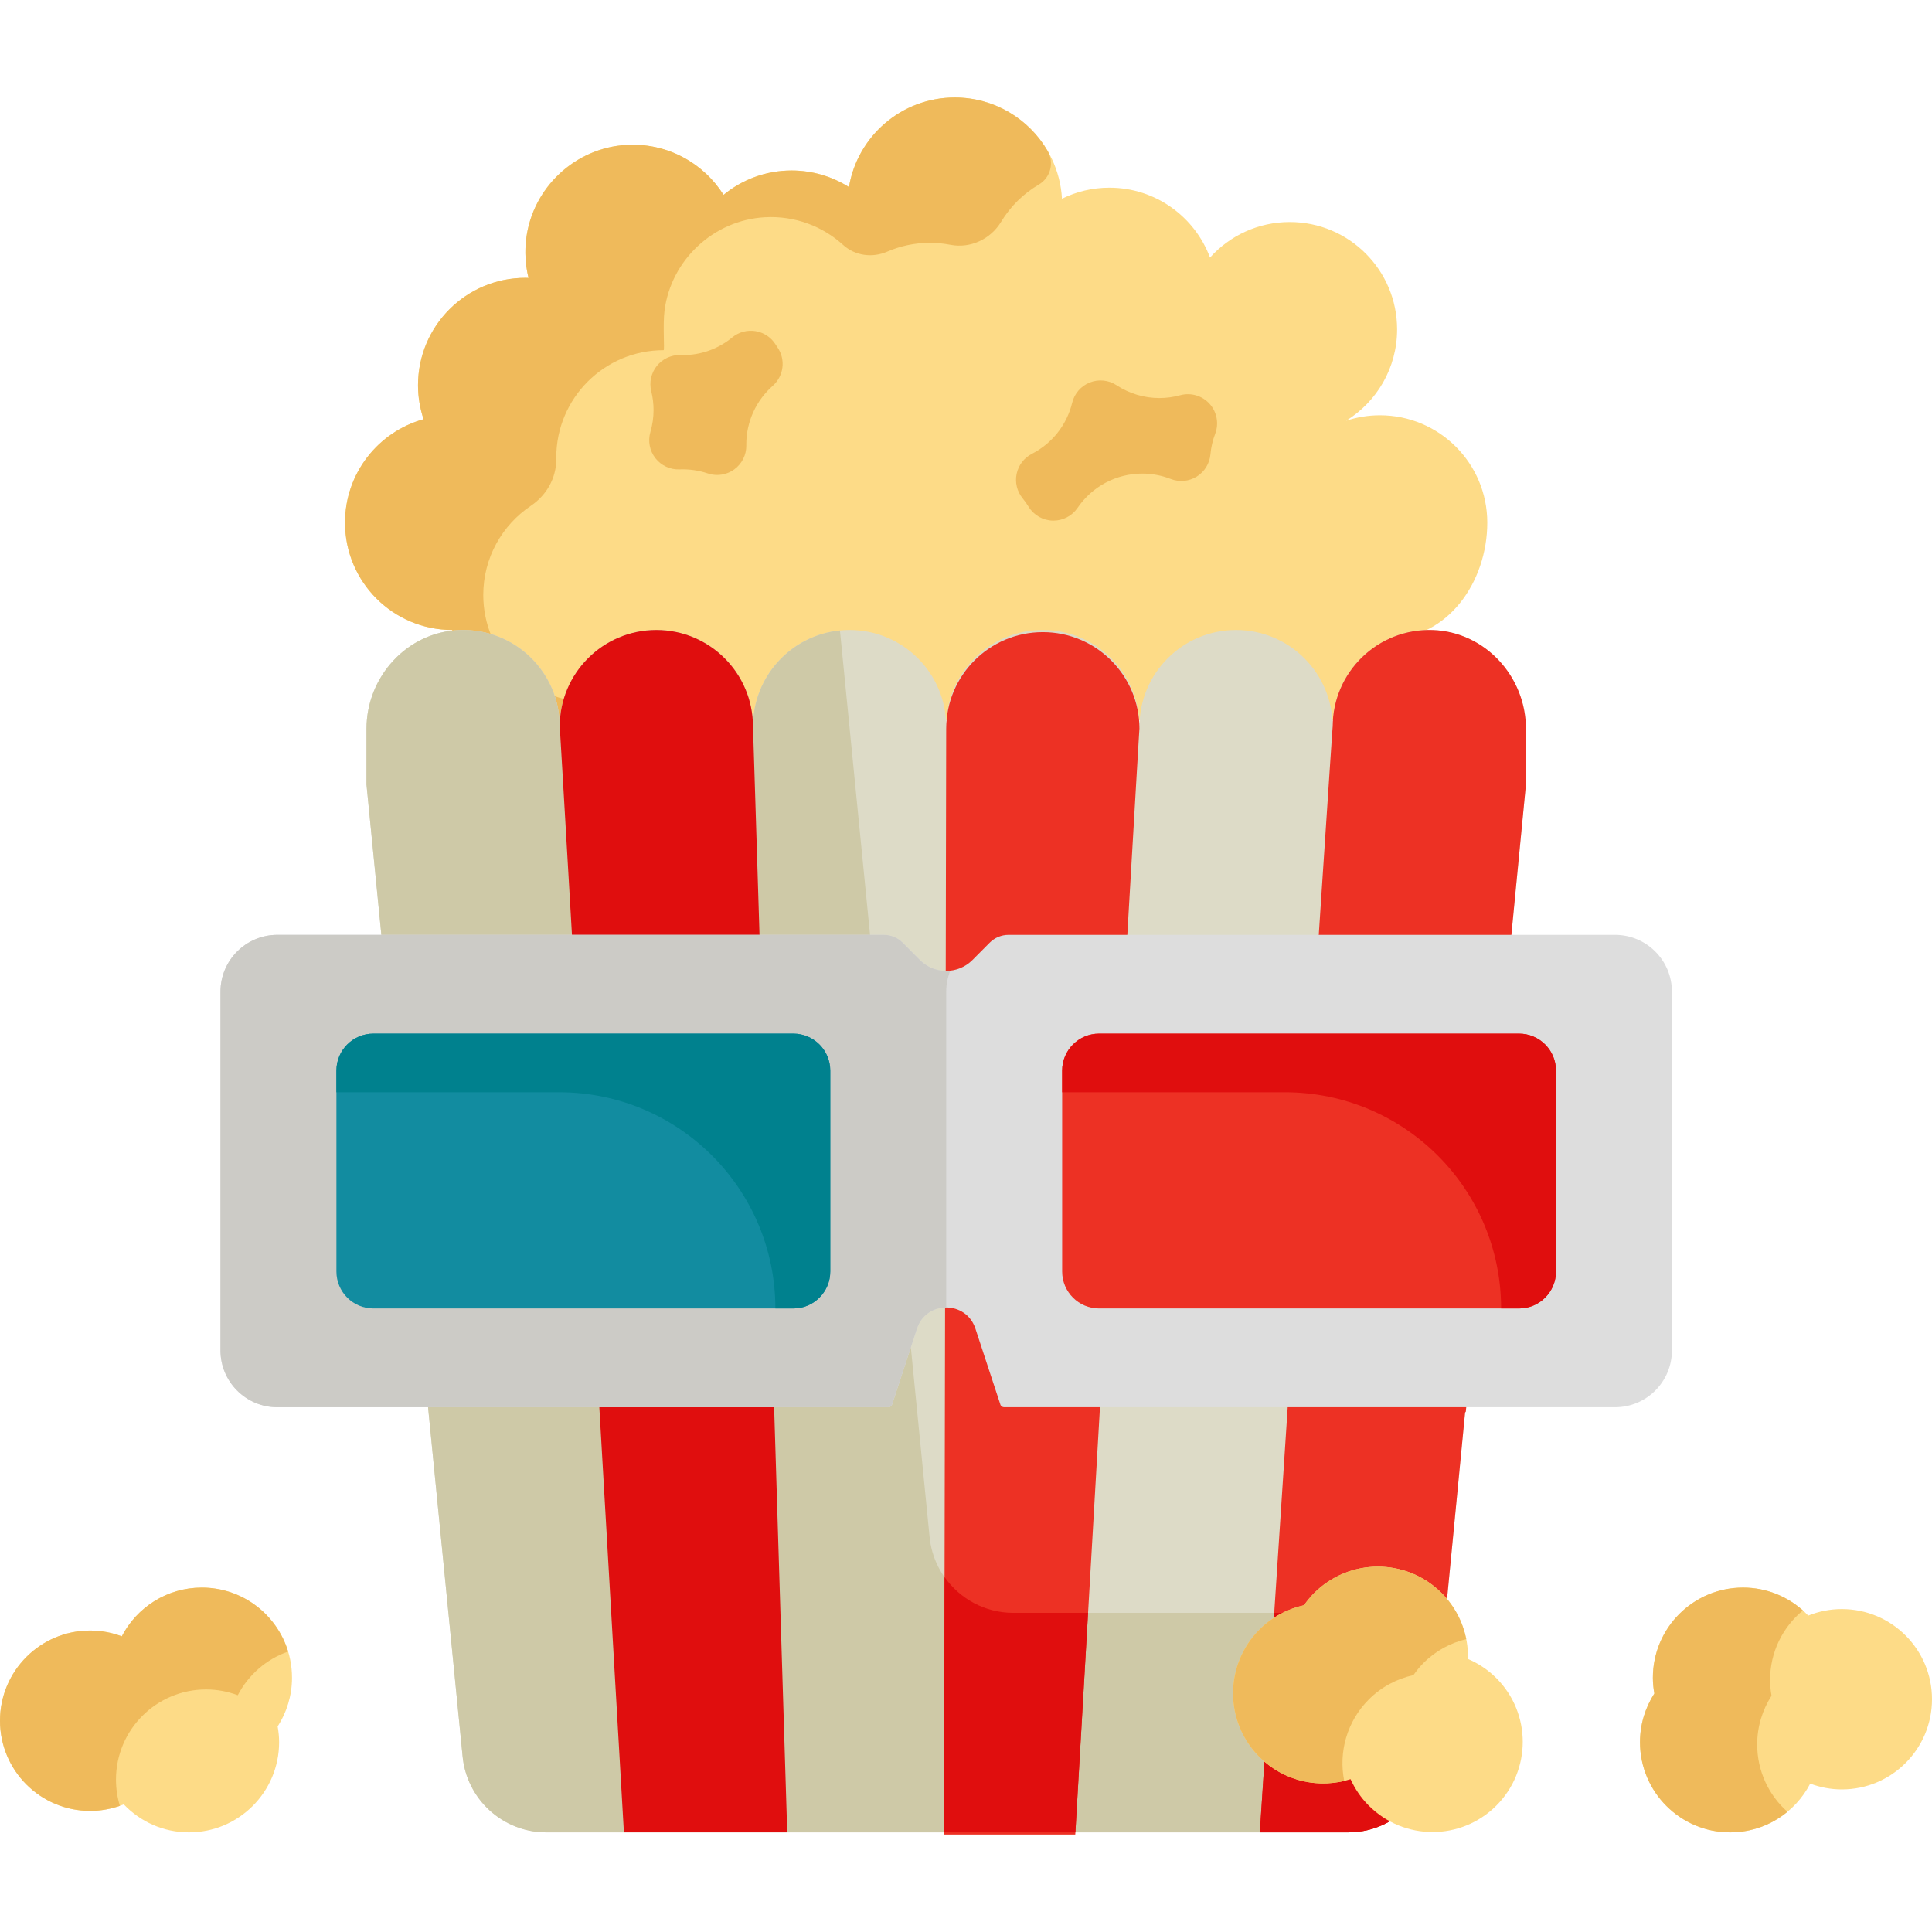
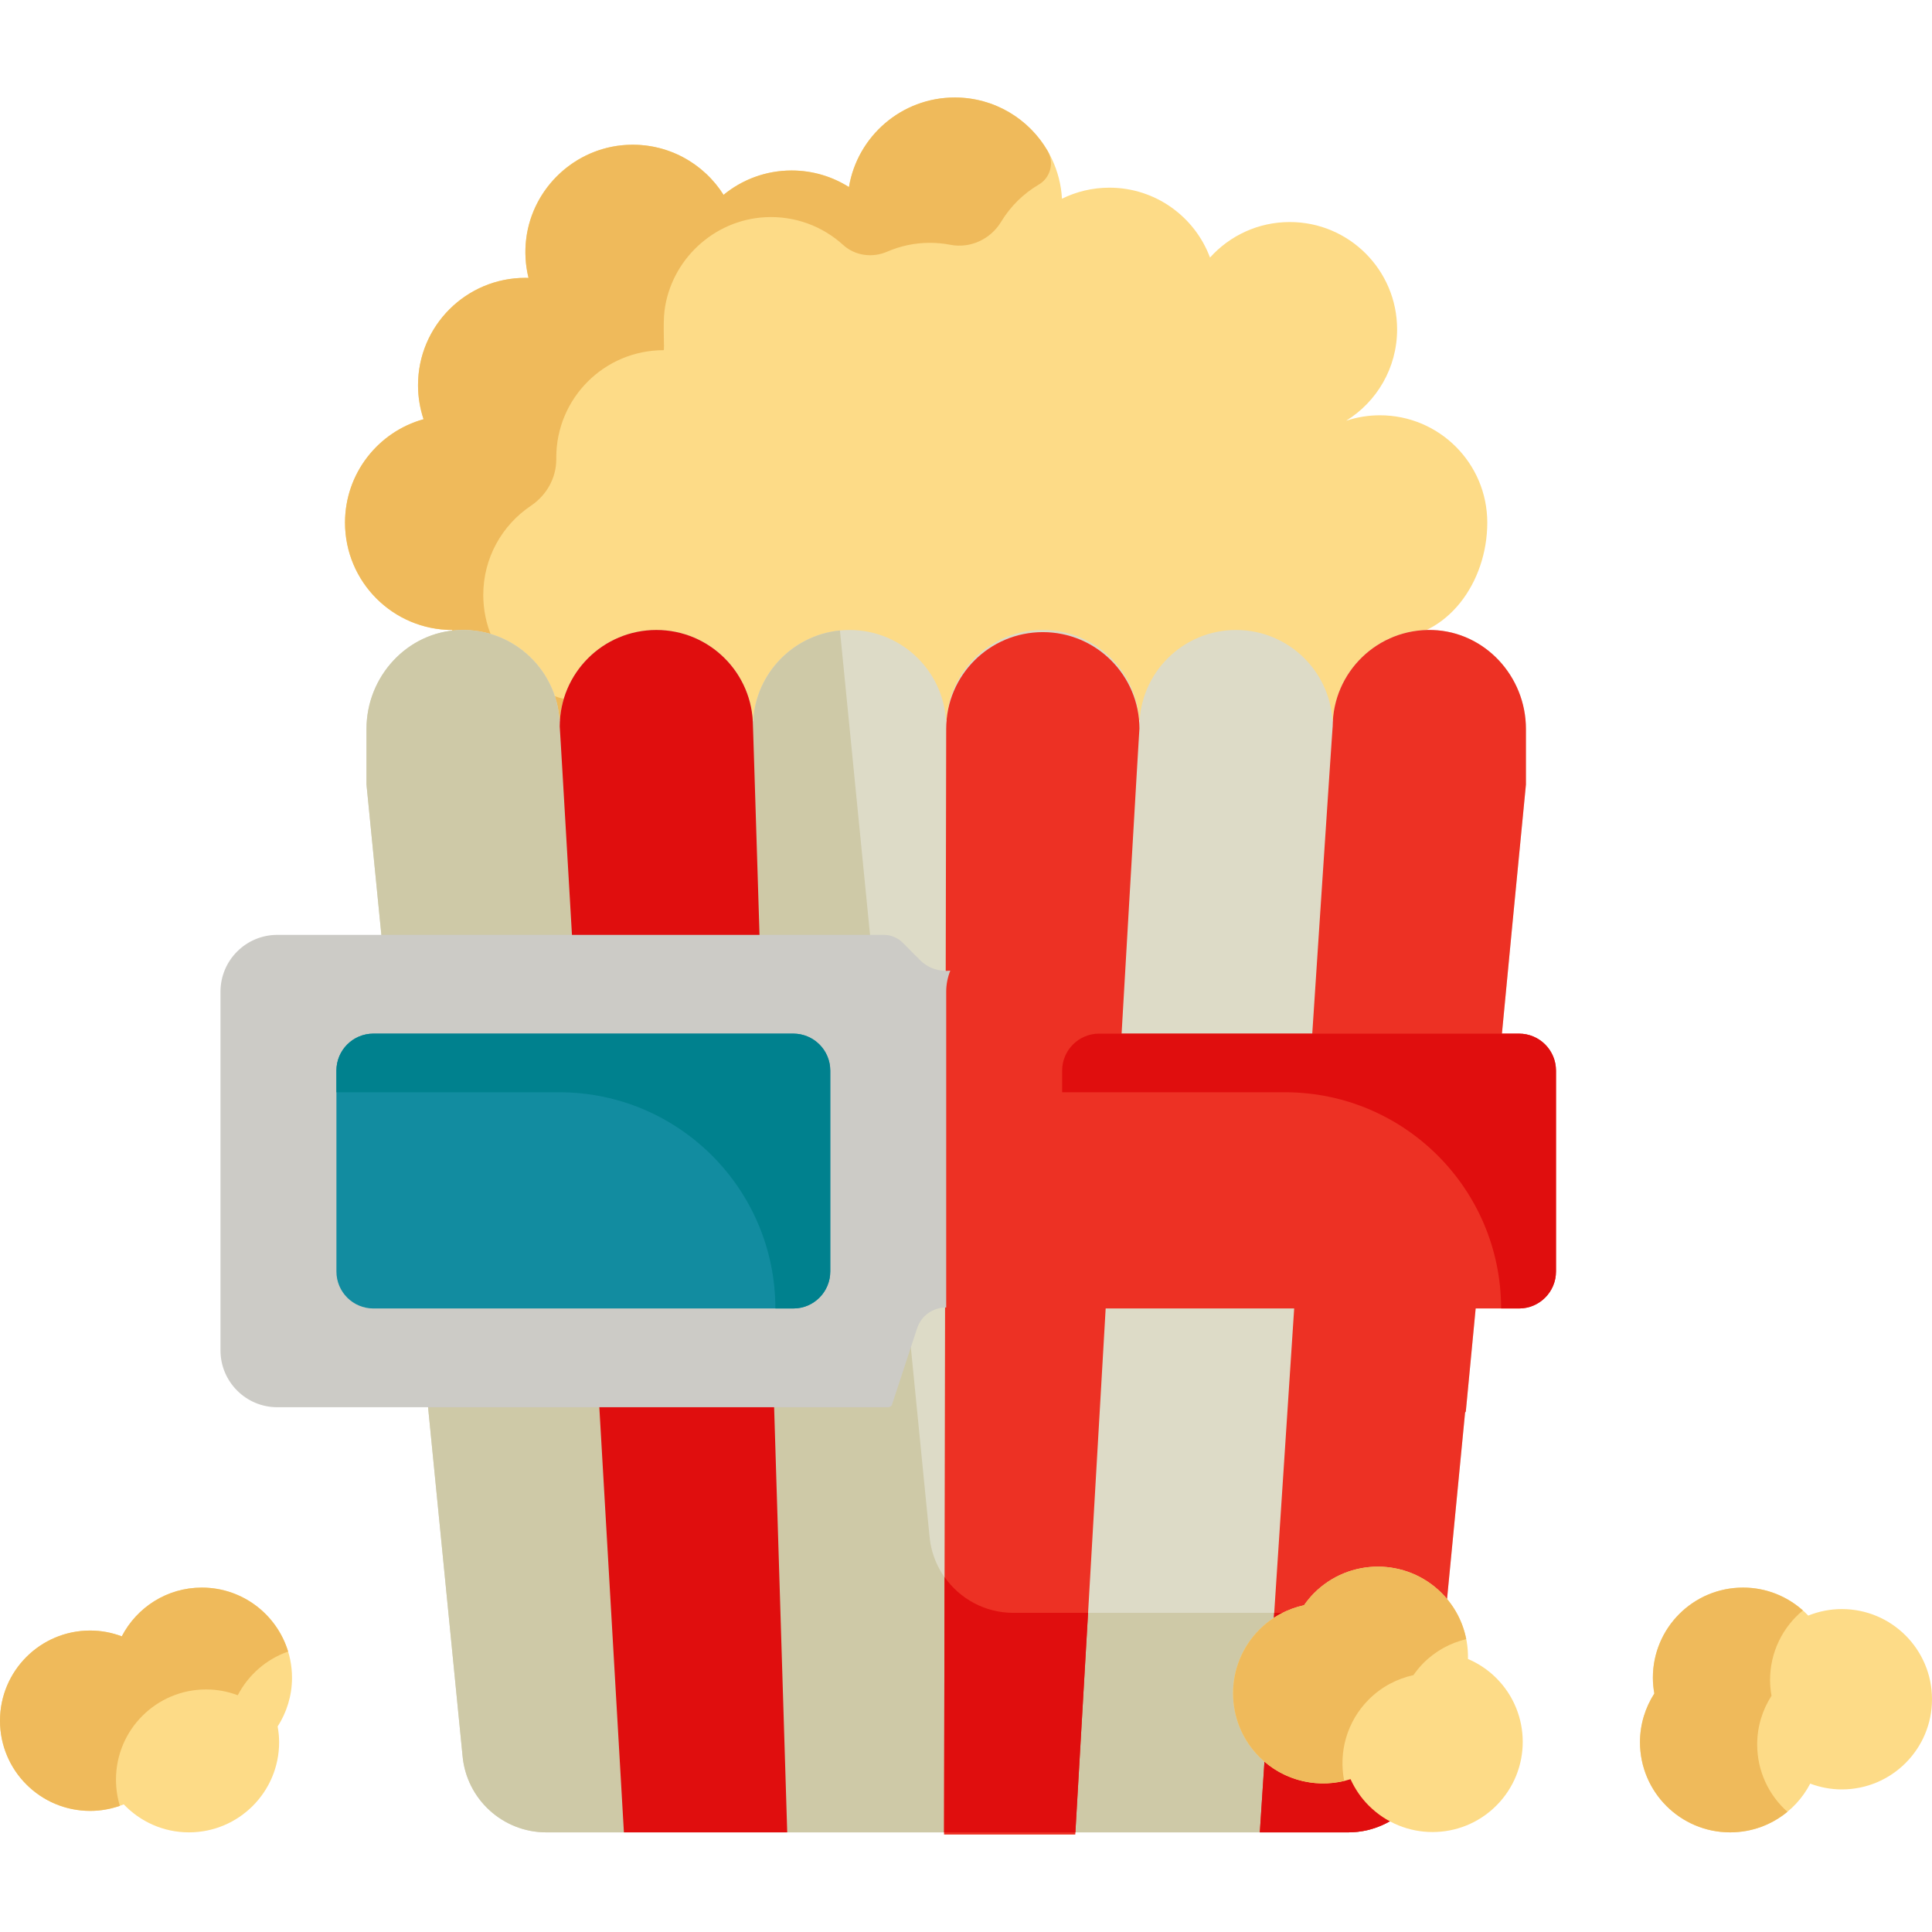
<svg xmlns="http://www.w3.org/2000/svg" version="1.1" id="Capa_1" x="0px" y="0px" viewBox="0 0 512 512" style="enable-background:new 0 0 512 512;" xml:space="preserve">
  <path style="fill:#FDDB87;" d="M394.144,138.501c0,15.716-10.459,30.727-26.175,30.727v21.622H119.883v-23.898  c-15.716,0-28.451-12.734-28.451-28.451c0-13.064,8.809-24.069,20.815-27.403c-0.945-2.834-1.468-5.861-1.468-9.013  c0-15.716,12.734-28.451,28.451-28.451c0.285,0,0.558,0.011,0.83,0.023c-0.535-2.197-0.83-4.483-0.83-6.851  c0-15.716,12.734-28.451,28.451-28.451c10.14,0,19.027,5.303,24.069,13.281c4.905-4.028,11.187-6.452,18.037-6.452  c5.588,0,10.788,1.616,15.193,4.392c2.242-13.463,13.941-23.738,28.052-23.738c15.17,0,27.563,11.87,28.405,26.823  c3.789-1.867,8.046-2.925,12.564-2.925c12.211,0,22.635,7.704,26.663,18.516c5.201-5.781,12.745-9.411,21.133-9.411  c15.716,0,28.451,12.734,28.451,28.451c0,10.231-5.394,19.187-13.497,24.206c2.81-0.933,5.816-1.445,8.945-1.445  C381.41,110.051,394.144,122.785,394.144,138.501z" />
  <path style="fill:#EFBA5B;" d="M156.523,190.849v-4.726c-15.716,0-28.451-12.734-28.451-28.451c0-9.846,5.003-18.523,12.608-23.627  c4.146-2.783,6.747-7.343,6.739-12.337l-0.001-0.453c0-15.716,12.734-28.451,28.451-28.451c0.285,0-0.236-6.774,0.23-10.441  c1.713-13.487,13.029-24.042,26.604-24.793c7.999-0.442,15.322,2.421,20.739,7.344c3.167,2.88,7.742,3.486,11.669,1.78  c3.466-1.506,7.293-2.341,11.316-2.341c1.863,0,3.682,0.179,5.443,0.522c5.283,1.026,10.656-1.495,13.438-6.102  c2.453-4.061,5.892-7.46,9.988-9.863c3.105-1.822,4.137-5.821,2.324-8.932c-4.929-8.457-14.091-14.143-24.588-14.143  c-14.111,0-25.81,10.276-28.052,23.74c-4.404-2.776-9.605-4.392-15.193-4.392c-6.851,0-13.133,2.424-18.037,6.452  c-5.311-8.404-14.893-13.841-25.708-13.234c-13.573,0.761-24.879,11.323-26.584,24.81c-0.462,3.661-0.198,7.155,0.603,10.445  c-0.273-0.011-0.547-0.023-0.83-0.023c-15.716,0-28.451,12.734-28.451,28.451c0,3.152,0.524,6.179,1.468,9.013  c-12.006,3.334-20.815,14.339-20.815,27.404c0,15.716,12.734,28.451,28.451,28.451v23.898h36.64V190.849z" />
  <path style="fill:#DDDBC7;" d="M404.386,193.171v14.748l-3.676,37.918L388.454,374.07l-0.194,0.273l-8.797,90.928  c-1.024,11.506-10.652,20.325-22.203,20.325H144.782c-11.54,0-21.167-8.796-22.203-20.291l-8.979-90.768l-12.677-128.221  l-3.801-38.397v-14.748c0-13.884,10.8-25.707,24.672-26.209c14.567-0.513,26.539,11.142,26.539,25.594  c0-14.146,11.459-25.605,25.605-25.605c14.146,0,25.605,11.46,25.605,25.605c0-14.146,11.459-25.605,25.605-25.605  c14.146,0,25.605,11.46,25.605,25.605c0-14.146,11.459-25.605,25.605-25.605s25.605,11.46,25.605,25.605  c0-14.146,11.46-25.605,25.605-25.605c14.146,0,25.605,11.46,25.605,25.605c0-14.453,11.972-26.106,26.539-25.594  C393.586,167.464,404.386,179.288,404.386,193.171z" />
  <path style="fill:#CEC9A7;" d="M268.537,427.422c-11.54,0-21.167-8.797-22.203-20.291l-8.979-90.768l-12.677-128.22l-2.085-21.065  c-12.944,1.282-23.048,12.196-23.048,25.477c0-14.146-11.46-25.605-25.605-25.605s-25.605,11.459-25.605,25.605  c0-14.452-11.972-26.106-26.539-25.594c-13.873,0.5-24.672,12.325-24.672,26.209v14.749l3.801,38.396l12.677,128.22l8.979,90.768  c1.035,11.494,10.663,20.291,22.203,20.291h212.479c11.551,0,21.179-8.82,22.203-20.325l3.661-37.847L268.537,427.422  L268.537,427.422z" />
  <path style="fill:#ED3124;" d="M357.261,485.595c11.551,0,21.179-8.82,22.203-20.325l8.797-90.928l0.194-0.273l12.257-128.231  l3.676-37.918v-14.748c0-13.884-10.799-25.707-24.672-26.209c-14.567-0.512-26.539,11.142-26.539,25.594  c0-1.844-19.311,293.038-19.311,293.038L357.261,485.595L357.261,485.595z" />
  <g>
    <path style="fill:#E00E0E;" d="M383.125,427.422h-45.448c-2.243,34.212-3.812,58.172-3.812,58.172h23.396   c3.61,0,7.032-0.861,10.062-2.397c2.424-1.228,4.598-2.888,6.416-4.883c3.182-3.491,5.277-8.012,5.725-13.044L383.125,427.422z" />
    <path style="fill:#E00E0E;" d="M165.342,485.595h43.28c0,0-9.079-295.008-9.079-293.038c0-14.145-11.46-25.605-25.605-25.605   s-25.605,11.46-25.605,25.605C148.333,190.925,165.342,485.595,165.342,485.595z" />
  </g>
  <path style="fill:#ED3124;" d="M284.956,486.164h-34.771c0,0,0.569-295.008,0.569-293.038c0-14.145,11.46-25.605,25.605-25.605  c14.145,0,25.605,11.46,25.605,25.605C301.964,191.493,284.956,486.164,284.956,486.164z" />
  <path style="fill:#E00E0E;" d="M250.317,417.944c-0.07,36.271-0.123,63.47-0.131,67.651h34.803c0.22-3.809,1.542-26.712,3.36-58.172  h-19.812C261.041,427.422,254.368,423.697,250.317,417.944z" />
-   <path style="fill:#DDDDDD;" d="M443.078,262.818v95.047c0,8.319-6.748,15.067-15.067,15.067H266.106  c-0.387,0-0.751-0.217-0.945-0.558l-6.669-20.279c-2.458-7.465-13.019-7.465-15.477,0l-6.669,20.279  c-0.194,0.341-0.558,0.558-0.945,0.558H73.498c-8.319,0-15.067-6.748-15.067-15.067v-95.047c0-8.319,6.748-15.067,15.067-15.067  h160.733c1.878,0,3.687,0.751,5.007,2.082l4.552,4.575c3.847,3.858,10.082,3.858,13.929,0l4.552-4.575  c1.32-1.331,3.129-2.082,5.007-2.082h160.733C436.33,247.751,443.078,254.499,443.078,262.818z" />
  <path style="fill:#CCCBC6;" d="M250.754,262.818c0-1.974,0.391-3.854,1.081-5.582c-2.868,0.316-5.847-0.623-8.046-2.828  l-4.552-4.575c-1.32-1.331-3.129-2.083-5.007-2.083H73.498c-8.319,0-15.067,6.748-15.067,15.067v95.047  c0,8.319,6.748,15.067,15.067,15.067h161.905c0.387,0,0.751-0.216,0.945-0.558l6.669-20.279c1.229-3.732,4.483-5.599,7.738-5.599  V262.818z" />
  <path style="fill:#128CA0;" d="M220.028,283.723v53.236c0,5.417-4.381,9.799-9.799,9.799H98.954c-5.417,0-9.798-4.381-9.798-9.799  v-53.236c0-5.417,4.381-9.799,9.798-9.799h111.275C215.646,273.924,220.028,278.306,220.028,283.723z" />
  <path style="fill:#ED3124;" d="M412.352,283.723v53.236c0,5.417-4.381,9.799-9.799,9.799H291.279c-5.417,0-9.798-4.381-9.798-9.799  v-53.236c0-5.417,4.381-9.799,9.798-9.799h111.275C407.971,273.924,412.352,278.306,412.352,283.723z" />
  <path style="fill:#00818E;" d="M210.229,273.924H98.954c-5.411,0-9.799,4.387-9.799,9.799v5.735h59.029  c31.646,0,57.299,25.654,57.299,57.299l0,0h4.744c5.411,0,9.798-4.387,9.798-9.798v-53.236  C220.028,278.312,215.641,273.924,210.229,273.924z" />
  <path style="fill:#E00E0E;" d="M402.554,273.924H291.279c-5.411,0-9.798,4.387-9.798,9.798v5.735h59.029  c31.646,0,57.299,25.654,57.299,57.299l0,0h4.744c5.411,0,9.798-4.387,9.798-9.798v-53.236  C412.352,278.312,407.965,273.924,402.554,273.924z" />
-   <path style="fill:#EFBA5B;" d="M279.171,137.967c-0.062,0-0.123-0.001-0.185-0.002c-2.624-0.063-5.037-1.451-6.409-3.688  c-0.473-0.772-1.009-1.525-1.589-2.24c-1.472-1.809-2.048-4.186-1.57-6.468c0.479-2.281,1.961-4.227,4.036-5.293  c5.374-2.762,9.268-7.695,10.683-13.536c0.592-2.445,2.337-4.45,4.678-5.374c2.342-0.924,4.986-0.651,7.087,0.731  c3.377,2.218,7.302,3.391,11.351,3.391c1.851,0,3.704-0.251,5.503-0.746c2.811-0.768,5.816,0.102,7.775,2.259  c1.96,2.157,2.539,5.232,1.502,7.956c-0.668,1.752-1.093,3.592-1.262,5.469c-0.219,2.425-1.567,4.604-3.637,5.883  c-2.07,1.28-4.621,1.512-6.887,0.623c-2.412-0.944-4.952-1.423-7.545-1.423c-6.861,0-13.266,3.393-17.138,9.077  C284.12,136.705,281.725,137.967,279.171,137.967z M190.046,125.873c-0.832,0-1.669-0.134-2.477-0.408  c-2.412-0.816-4.959-1.167-7.476-1.07c-2.481,0.107-4.87-1.007-6.403-2.968c-1.533-1.962-2.027-4.542-1.328-6.932  c0.555-1.899,0.836-3.857,0.836-5.824c0-1.677-0.205-3.357-0.61-4.994c-0.581-2.347-0.03-4.831,1.488-6.713  c1.518-1.881,3.835-2.939,6.245-2.875l0.27,0.009c0.113,0.004,0.227,0.009,0.341,0.009c4.85,0,9.391-1.623,13.133-4.696  c1.714-1.408,3.952-2.013,6.142-1.658c2.191,0.354,4.123,1.631,5.307,3.507c0.164,0.26,0.333,0.516,0.507,0.767  c2.242,3.224,1.712,7.616-1.231,10.214c-4.448,3.926-7.005,9.565-7.019,15.479l0.008,0.321c0.031,2.509-1.157,4.877-3.187,6.352  C193.255,125.368,191.659,125.873,190.046,125.873z" />
  <path style="fill:#FDDB87;" d="M488.102,426.419c13.201,0,23.898,10.697,23.898,23.898c0,13.201-10.697,23.898-23.898,23.898  c-2.948,0-5.769-0.558-8.376-1.537c-3.983,7.67-11.972,12.917-21.213,12.917c-13.201,0-23.898-10.697-23.898-23.898  c0-4.757,1.411-9.173,3.801-12.905c-0.239-1.354-0.387-2.742-0.387-4.166c0-13.201,10.697-23.898,23.898-23.898  c6.805,0,12.928,2.857,17.275,7.42C481.957,427.044,484.961,426.419,488.102,426.419z" />
  <path style="fill:#EFBA5B;" d="M465.671,462.296c0-4.757,1.411-9.173,3.801-12.905c-0.239-1.354-0.387-2.742-0.387-4.165  c0-7.426,3.385-14.06,8.697-18.443c-4.215-3.758-9.759-6.055-15.855-6.055c-13.201,0-23.898,10.697-23.898,23.898  c0,1.422,0.147,2.811,0.387,4.166c-2.39,3.732-3.801,8.149-3.801,12.905c0,13.201,10.697,23.898,23.898,23.898  c5.768,0,11.049-2.045,15.172-5.448C468.77,475.771,465.671,469.398,465.671,462.296z" />
  <path style="fill:#FDDB87;" d="M396.54,444.713c9.335,9.335,9.335,24.462,0,33.797c-9.335,9.335-24.462,9.335-33.797,0  c-2.084-2.084-3.685-4.474-4.836-7.009c-8.24,2.607-17.599,0.668-24.132-5.866c-9.335-9.335-9.335-24.462,0-33.797  c3.363-3.363,7.483-5.488,11.813-6.438c0.789-1.126,1.666-2.213,2.671-3.219c9.335-9.335,24.462-9.335,33.797,0  c4.812,4.812,7.121,11.161,6.969,17.462C391.751,440.809,394.318,442.491,396.54,444.713z" />
  <path style="fill:#EFBA5B;" d="M362.761,450.363c3.363-3.363,7.483-5.488,11.813-6.438c0.789-1.126,1.666-2.213,2.671-3.219  c3.236-3.237,7.175-5.324,11.322-6.316c-0.883-4.472-3.045-8.741-6.513-12.209c-9.335-9.335-24.462-9.335-33.797,0  c-1.006,1.006-1.883,2.093-2.671,3.219c-4.33,0.95-8.45,3.073-11.813,6.438c-9.335,9.335-9.335,24.462,0,33.797  c6.095,6.095,14.647,8.189,22.458,6.326C354.719,464.391,356.891,456.232,362.761,450.363z" />
  <path style="fill:#FDDB87;" d="M77.385,444.626c0,4.757-1.411,9.173-3.801,12.905c0.239,1.354,0.387,2.742,0.387,4.166  c0,13.201-10.697,23.898-23.898,23.898c-6.805,0-12.928-2.857-17.275-7.419c-2.754,1.104-5.758,1.73-8.899,1.73  C10.697,479.906,0,469.207,0,456.007s10.697-23.898,23.898-23.898c2.948,0,5.769,0.558,8.376,1.537  c3.983-7.67,11.972-12.917,21.213-12.917C66.688,420.728,77.385,431.426,77.385,444.626z" />
  <path style="fill:#EFBA5B;" d="M30.737,471.617c0-13.201,10.697-23.898,23.898-23.898c2.948,0,5.769,0.558,8.376,1.537  c2.793-5.378,7.561-9.556,13.344-11.578c-2.976-9.809-12.085-16.948-22.869-16.948c-9.241,0-17.23,5.246-21.213,12.917  c-2.606-0.979-5.428-1.537-8.376-1.537C10.697,432.109,0,442.806,0,456.007c0,13.201,10.697,23.898,23.898,23.898  c2.753,0,5.401-0.482,7.867-1.343C31.099,476.364,30.737,474.033,30.737,471.617z" />
  <g>
</g>
  <g>
</g>
  <g>
</g>
  <g>
</g>
  <g>
</g>
  <g>
</g>
  <g>
</g>
  <g>
</g>
  <g>
</g>
  <g>
</g>
  <g>
</g>
  <g>
</g>
  <g>
</g>
  <g>
</g>
  <g>
</g>
</svg>